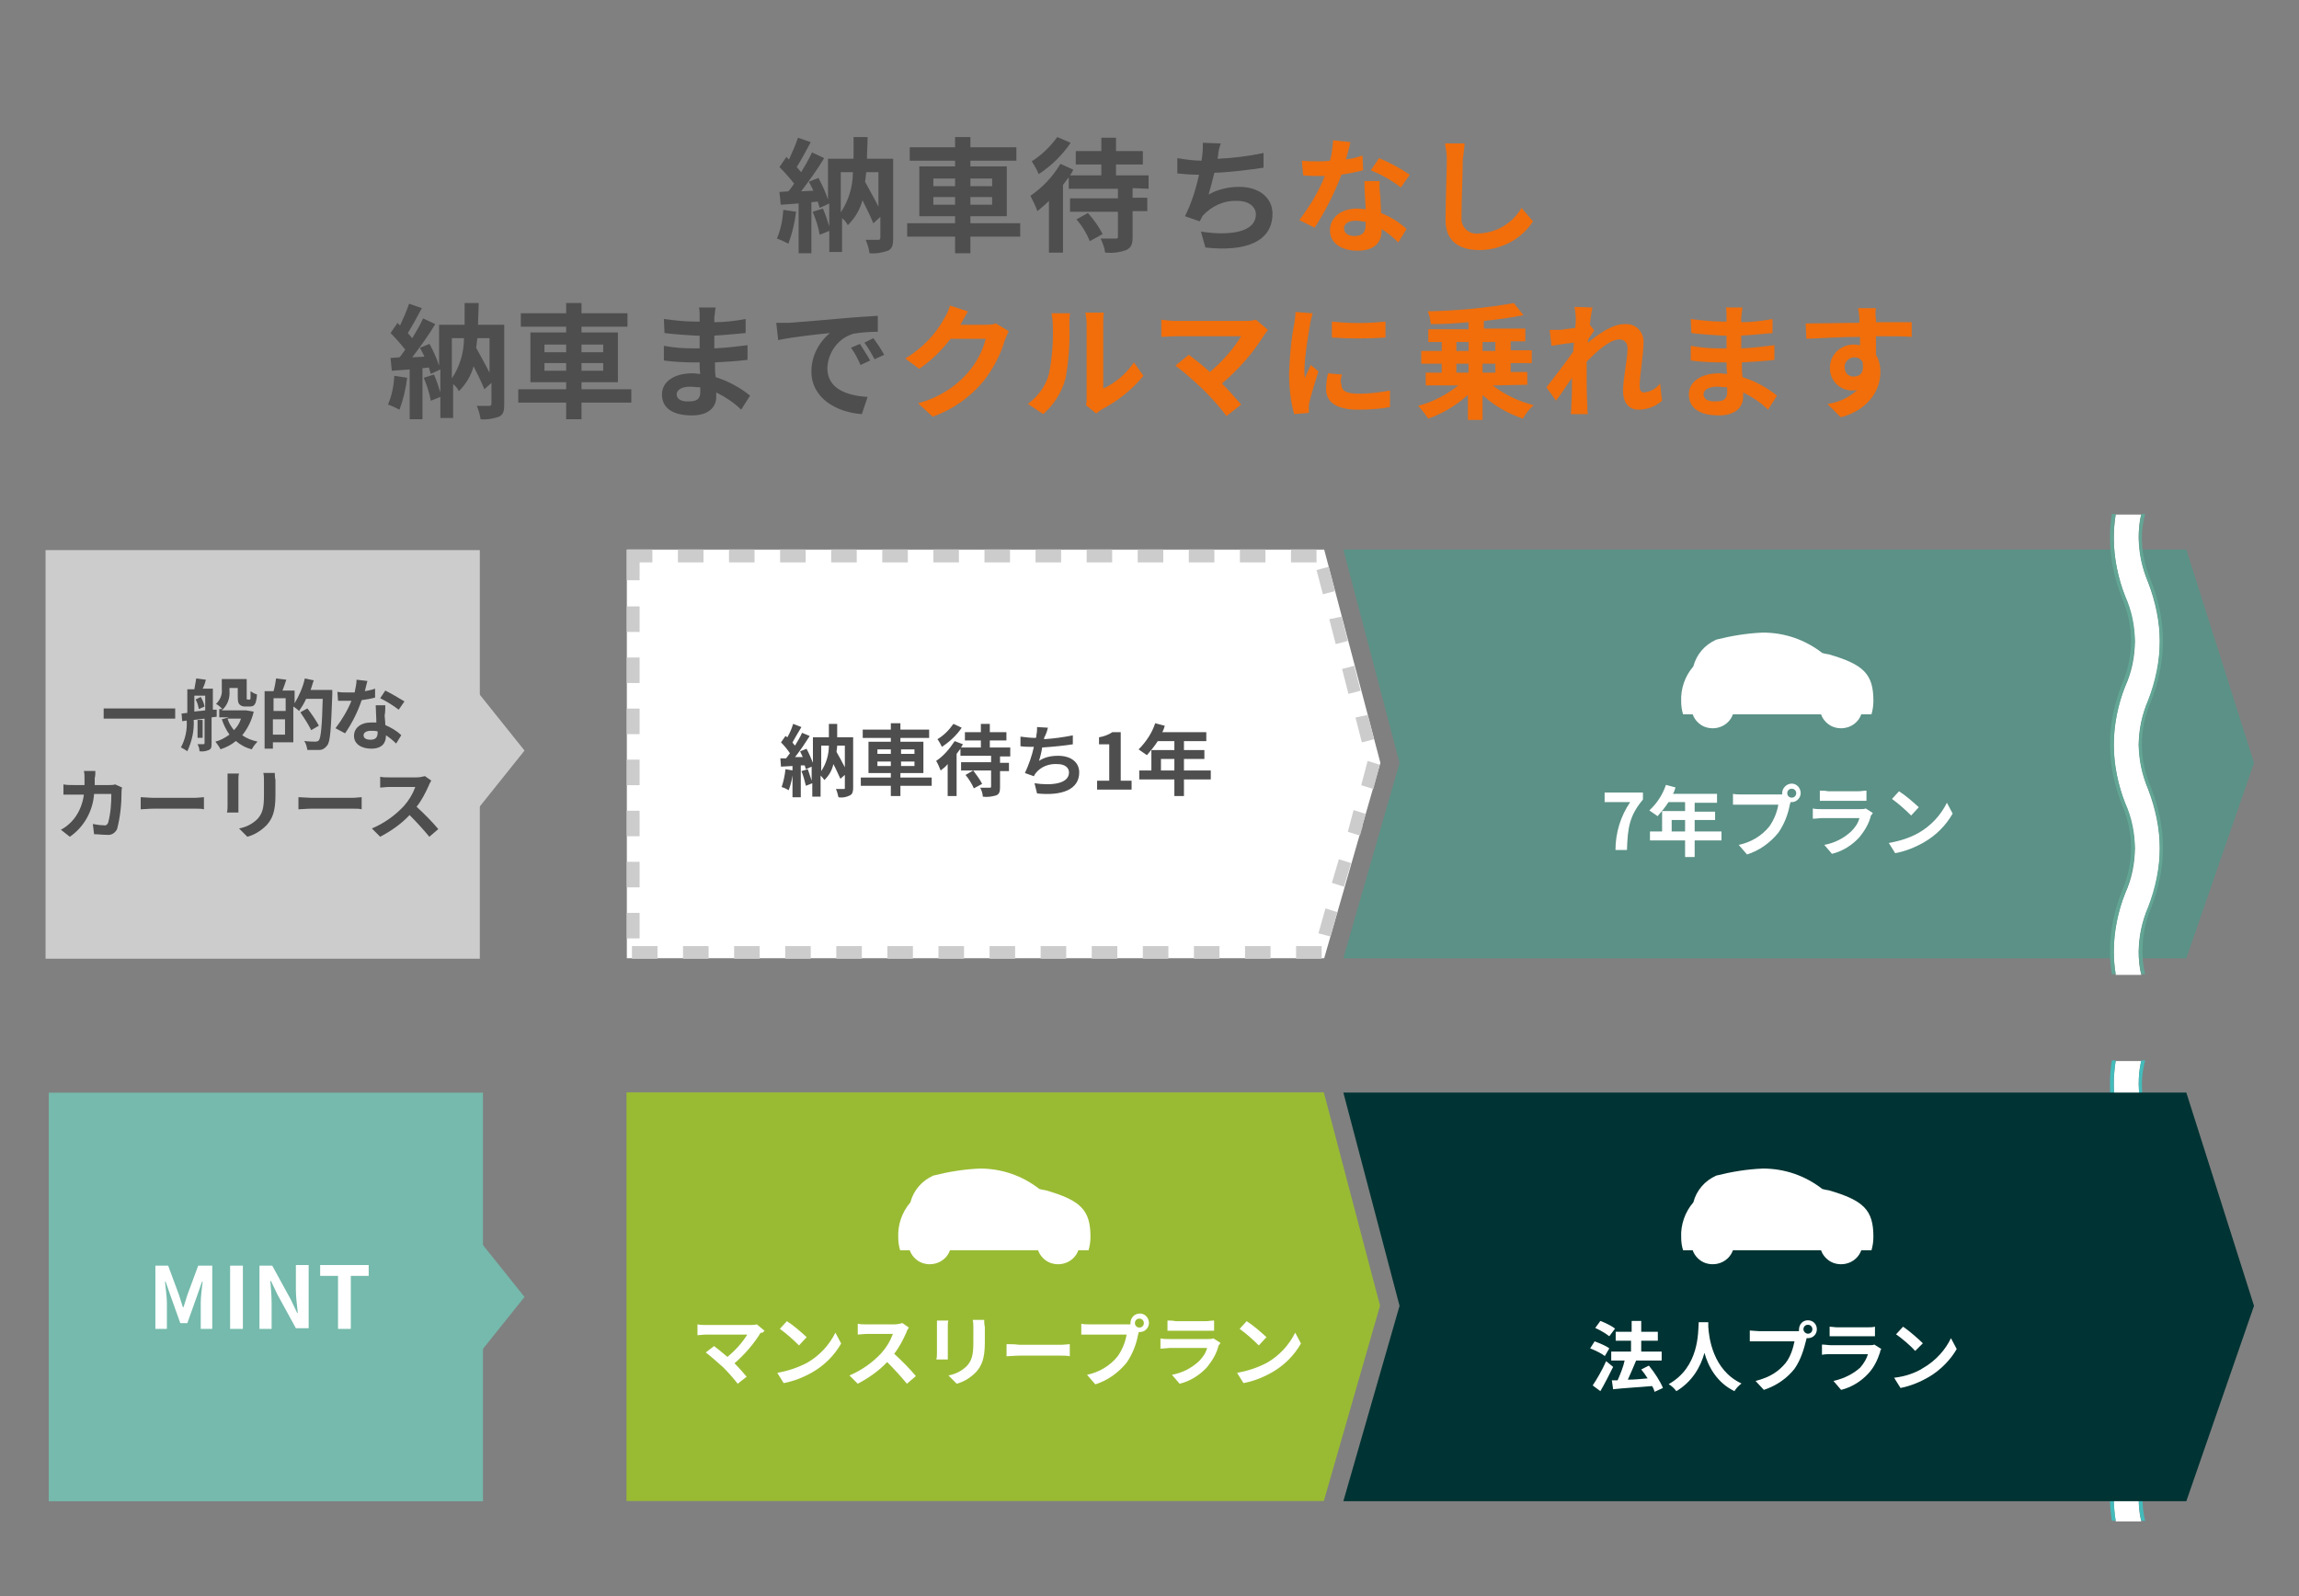
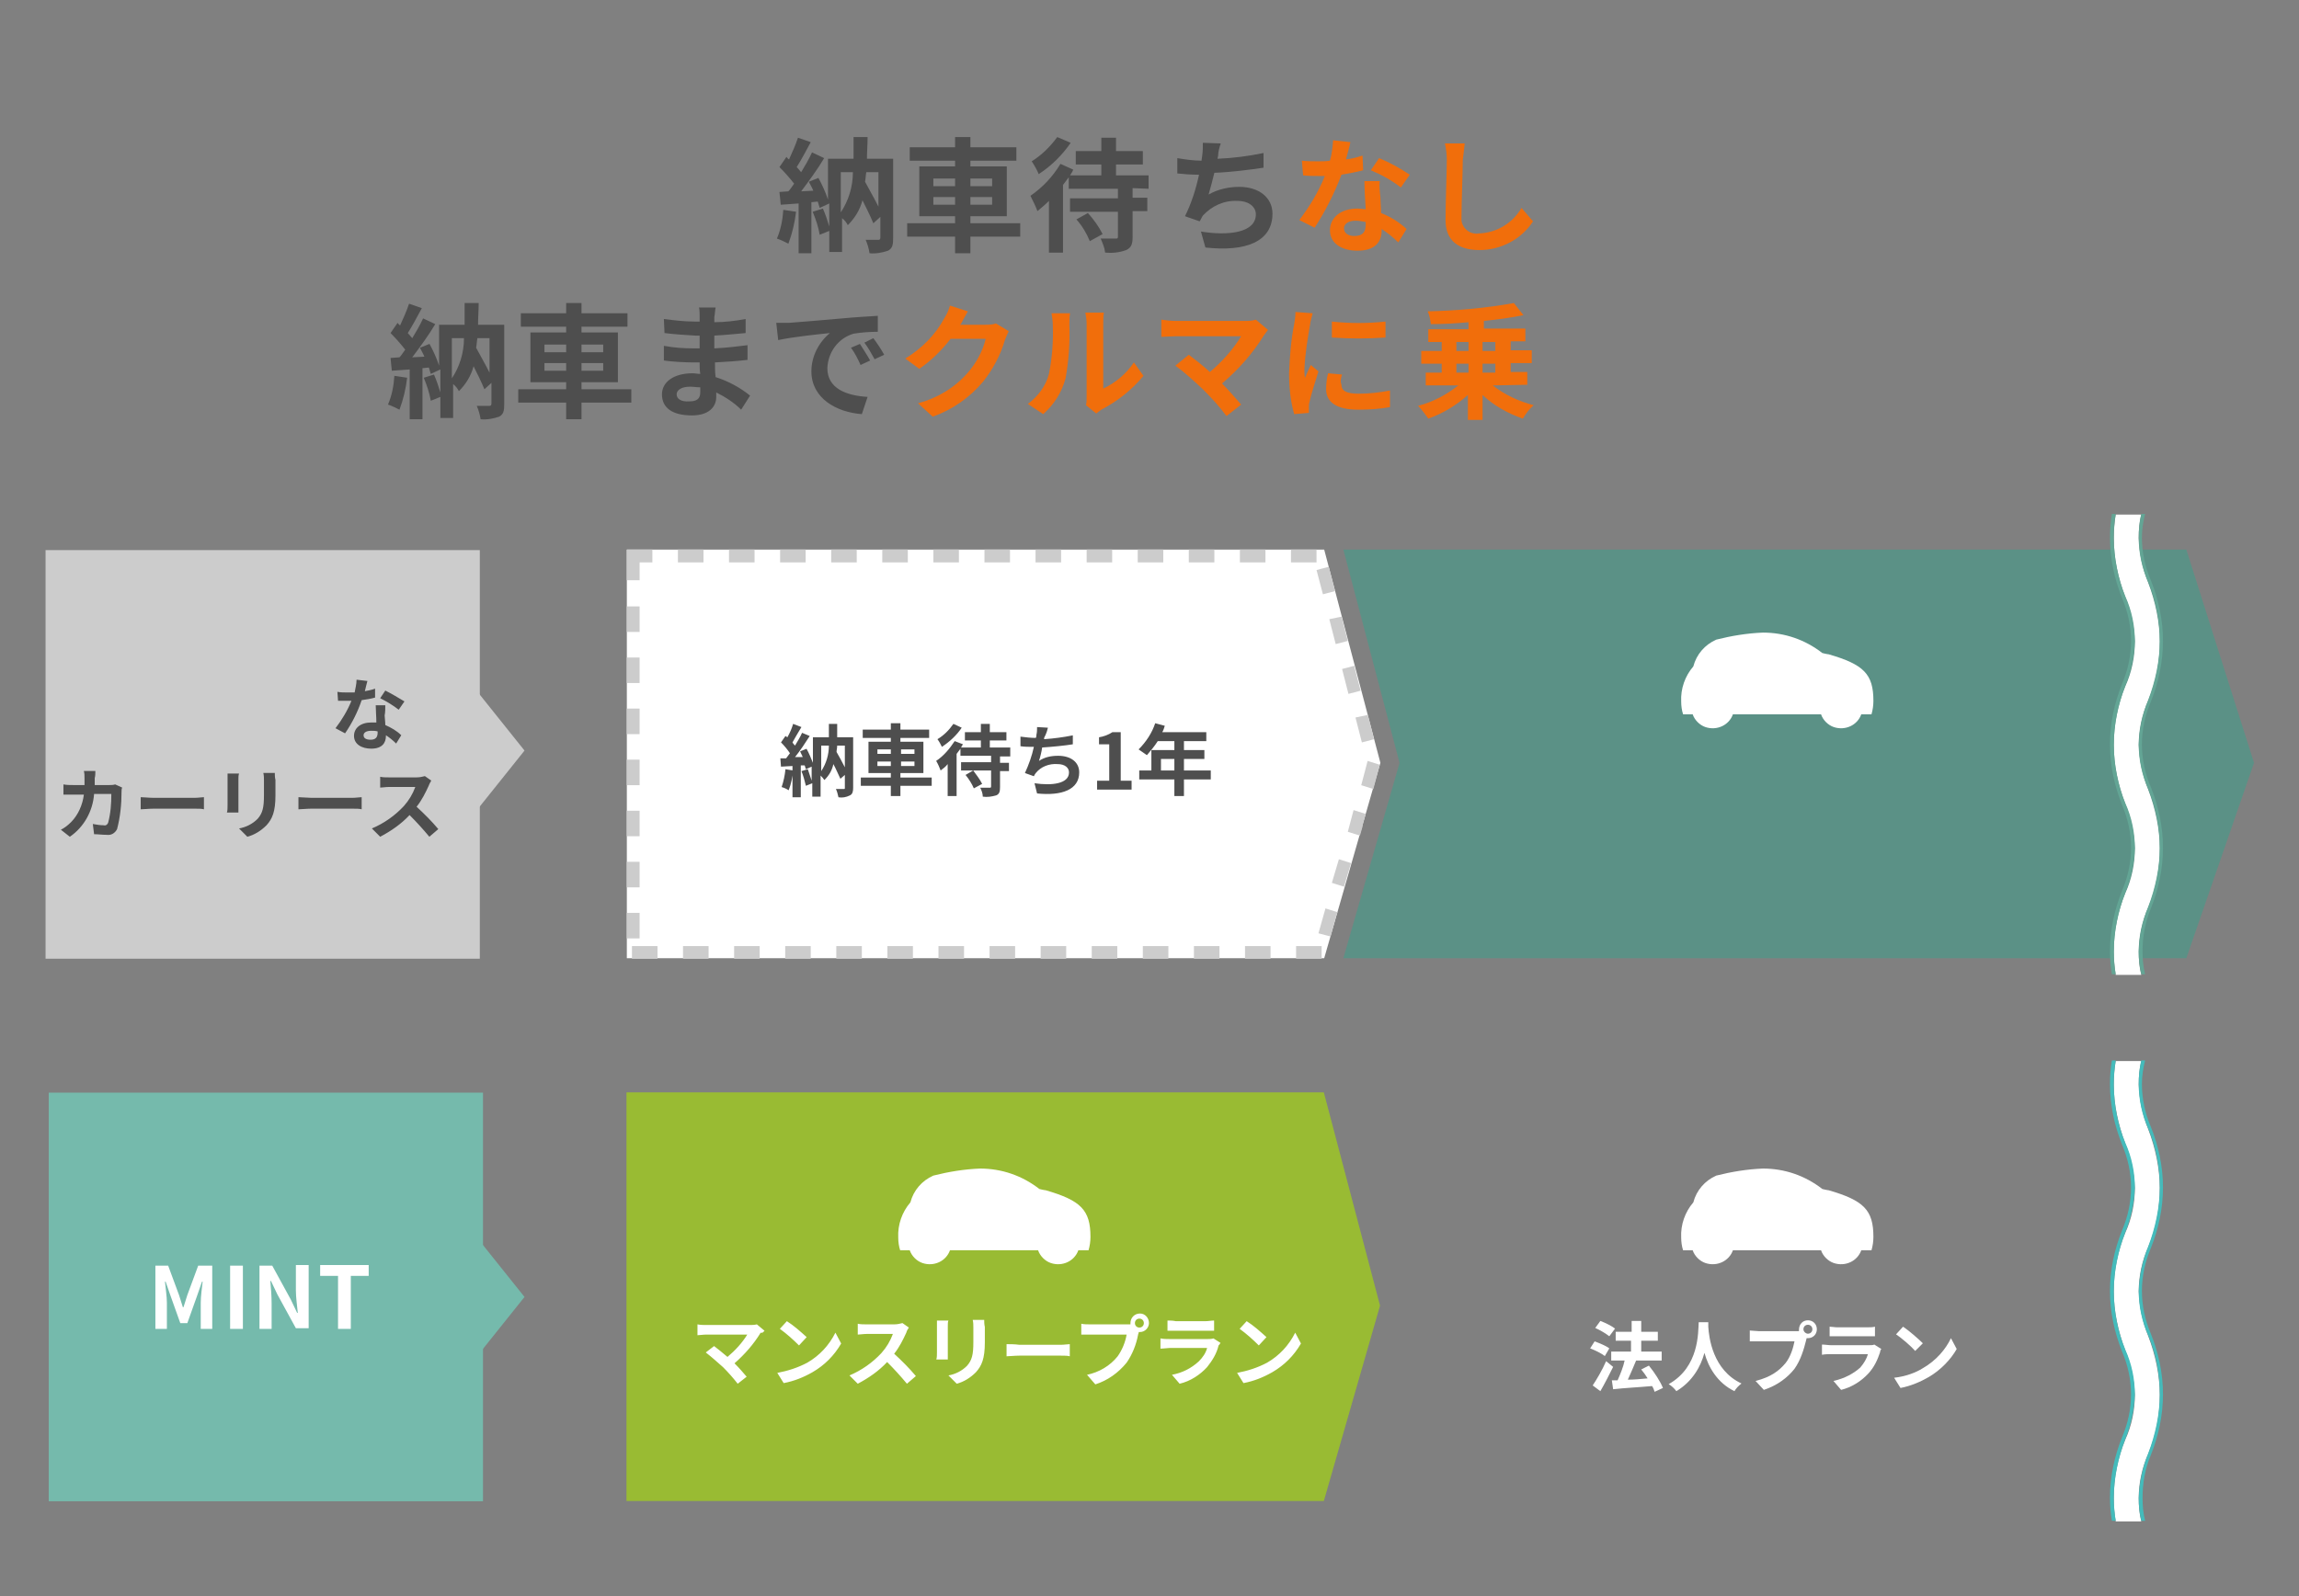
<svg xmlns="http://www.w3.org/2000/svg" version="1.1" id="レイヤー_1" x="0px" y="0px" viewBox="0 0 360 250" style="enable-background:new 0 0 360 250;" xml:space="preserve">
  <rect x="0" y="0" width="360" height="250" fill="#808080" stroke="none" />
  <style type="text/css">
	.st0{fill:#4E4E4E;}
	.st1{fill:#F16E0B;}
	.st2{fill:#99BB33;}
	.st3{fill:#5B9186;}
	.st4{fill:#FFFFFF;}
	.st5{fill:#CCCCCC;}
	.st6{fill:none;}
	.st7{fill:#75BAAC;}
	.st8{fill:#63A595;}
	.st9{fill:#44BBBB;}
	.st10{fill:#003333;}
</style>
  <g>
    <g id="グループ_9004" transform="translate(-549.244 -1041.533)">
      <path id="パス_10374" class="st0" d="M671.9,1074.4c-0.1,1.6-0.4,3.1-1,4.5c0.6,0.2,1.2,0.5,1.8,0.8c0.6-1.6,1-3.3,1.2-5    L671.9,1074.4z M686.8,1068.5v5.4c-0.6-1.2-1.4-2.6-2.1-3.9c0.1-0.5,0.1-1,0.2-1.5H686.8z M680.9,1068.5h1.9    c0,2.3-0.7,4.5-1.9,6.3V1068.5z M688.9,1066.4H685c0-1.1,0.1-2.2,0.1-3.4h-2.2c0,1.2,0,2.3,0,3.4h-4v6.4c-0.4-1.2-0.9-2.3-1.5-3.4    l-1.5,0.6c0.2,0.4,0.5,0.9,0.7,1.4l-1.9,0.1c1.2-1.6,2.6-3.5,3.6-5.2l-1.9-0.9c-0.5,1.1-1.1,2.1-1.7,3.1c-0.2-0.2-0.4-0.5-0.7-0.8    c0.7-1.1,1.5-2.6,2.2-3.9l-2-0.7c-0.4,1.2-0.9,2.3-1.4,3.4c-0.2-0.1-0.3-0.3-0.4-0.4l-1.1,1.6c0.8,0.8,1.6,1.7,2.3,2.6    c-0.3,0.4-0.6,0.9-0.9,1.2l-1.4,0.1l0.2,2l2.8-0.2v7.8h2v-8l1-0.1c0.1,0.3,0.2,0.7,0.3,1l1.5-0.7v3.6c-0.3-1-0.6-1.9-1-2.8    l-1.6,0.5c0.5,1.2,0.9,2.4,1.1,3.6l1.5-0.6v3.3h2v-5.3c0.4,0.3,0.7,0.7,0.9,1.1c1.1-1.1,1.9-2.4,2.3-3.9c0.6,1.2,1.2,2.4,1.7,3.6    l1.1-1v3.2c0,0.3-0.1,0.4-0.3,0.4c-0.3,0-1.2,0-2,0c0.3,0.7,0.5,1.4,0.6,2.1c1,0.1,2-0.1,2.9-0.4c0.7-0.4,0.8-0.9,0.8-2v-12.4    L688.9,1066.4L688.9,1066.4z M695.4,1073.6v-1.2h3.4v1.2H695.4z M695.4,1069.5h3.4v1.2h-3.4V1069.5z M704.6,1069.5v1.2h-3.4v-1.2    H704.6z M704.6,1073.6h-3.4v-1.2h3.4V1073.6z M709,1076.5h-7.8v-1.1h5.7v-7.8h-5.7v-0.9h7.2v-2.1h-7.2v-1.6h-2.4v1.6h-7.1v2.1h7.1    v0.9h-5.6v7.8h5.6v1.1h-7.5v2.1h7.5v2.6h2.4v-2.6h7.8V1076.5z M714.8,1063c-1.1,1.5-2.4,2.8-4,3.8c0.4,0.6,0.8,1.3,1.1,2    c2-1.3,3.7-3,5-4.9L714.8,1063z M717.8,1075.9c0.9,1,1.6,2.2,2.1,3.4l2-1.1c-0.6-1.2-1.4-2.3-2.3-3.3L717.8,1075.9z M729.1,1071.1    v-2.1H724v-1.7h4.2v-2.1H724v-2.1h-2.3v2.1h-4v2.1h4v1.7h-4.9c0.2-0.3,0.4-0.6,0.5-0.9l-2-0.9c-1.2,2-2.8,3.7-4.7,5    c0.4,0.8,0.8,1.6,1.1,2.4c0.6-0.5,1.2-1,1.8-1.6v8.1h2.2v-10.6c0.3-0.4,0.6-0.8,0.9-1.2v1.8h7.7v1.5h-7.5v2.1h7.5v3.9    c0,0.3-0.1,0.3-0.4,0.3c-0.3,0-1.4,0-2.3,0c0.3,0.7,0.6,1.4,0.7,2.2c1.1,0.1,2.2,0,3.3-0.4c0.8-0.4,1-0.9,1-2.1v-4h2.3v-2.1h-2.3    v-1.5L729.1,1071.1L729.1,1071.1z" />
      <path id="パス_10377" class="st0" d="M740.4,1064l-2.8-0.1c0,0.7,0,1.3-0.1,2c0,0.2-0.1,0.5-0.1,0.8c-1.3,0-2.6-0.2-3.8-0.4v2.4    c1,0.1,2.1,0.2,3.4,0.2c-0.5,2.3-1.2,4.5-2.2,6.5l2.3,0.8c0.2-0.3,0.3-0.6,0.5-0.9c1.4-1.5,3.3-2.4,5.4-2.3c1.9,0,2.9,1,2.9,2.1    c0,2.9-4.3,3.4-8.6,2.7l0.7,2.5c6.3,0.7,10.5-0.9,10.5-5.3c0-2.5-2.1-4.2-5.2-4.2c-1.7,0-3.4,0.4-4.8,1.2c0.3-1,0.6-2.2,0.9-3.4    c2.6-0.1,5.7-0.5,7.7-0.8v-2.3c-2.4,0.5-4.8,0.8-7.2,0.9c0-0.2,0.1-0.4,0.1-0.6C740,1065.3,740.2,1064.6,740.4,1064z" />
      <path id="パス_10373" class="st1" d="M760.7,1063.8l-2.7-0.3c-0.1,1.1-0.2,2.2-0.5,3.2c-0.6,0.1-1.2,0.1-1.8,0.1    c-0.9,0-1.7,0-2.6-0.1l0.2,2.3c0.8,0.1,1.6,0.1,2.4,0.1c0.3,0,0.7,0,1,0c-1,2.5-2.4,4.8-4,6.9l2.4,1.2c1.7-2.6,3.1-5.4,4.2-8.3    c1.1-0.2,2.3-0.4,3.4-0.7l-0.1-2.3c-0.9,0.3-1.7,0.5-2.6,0.6C760.3,1065.4,760.6,1064.4,760.7,1063.8z M759.7,1077.3    c0-0.7,0.7-1.2,1.8-1.2c0.5,0,1.1,0.1,1.6,0.2v0.4c0,1.1-0.4,1.8-1.8,1.8C760.3,1078.5,759.7,1078,759.7,1077.3z M765.3,1069.9    h-2.4c0,1.2,0.1,2.9,0.2,4.4c-0.4,0-0.9-0.1-1.3-0.1c-2.7,0-4.3,1.5-4.3,3.4c0,2.1,1.9,3.2,4.3,3.2c2.8,0,3.8-1.4,3.8-3.2v-0.2    c0.9,0.6,1.8,1.3,2.6,2.1l1.3-2.1c-1.2-1.1-2.5-1.9-4-2.5c0-1-0.1-1.9-0.1-2.5C765.3,1071.5,765.2,1070.7,765.3,1069.9z     M768.6,1070.9l1.4-2c-1.5-1-3.1-1.9-4.8-2.6l-1.3,1.9C765.6,1068.9,767.2,1069.8,768.6,1070.9L768.6,1070.9z M778.6,1064h-3.1    c0.2,0.9,0.3,1.7,0.3,2.6c0,1.7-0.2,6.8-0.2,9.4c0,3.3,2.1,4.7,5.3,4.7c3.4,0,6.6-1.7,8.4-4.5l-1.8-2.1c-1.4,2.4-3.9,3.9-6.7,4    c-1.3,0.2-2.5-0.7-2.7-2c0-0.2,0-0.4,0-0.6c0-2.4,0.2-6.8,0.2-8.9C778.4,1065.9,778.5,1064.9,778.6,1064L778.6,1064z" />
      <path id="パス_10375" class="st0" d="M611,1100.4c-0.1,1.6-0.4,3.1-1,4.5c0.6,0.2,1.2,0.5,1.8,0.8c0.6-1.6,1-3.3,1.2-5    L611,1100.4z M625.9,1094.5v5.4c-0.6-1.2-1.4-2.6-2.1-3.9c0.1-0.5,0.1-1,0.2-1.5H625.9z M620,1094.5h1.9c0,2.3-0.7,4.5-1.9,6.3    V1094.5z M628,1092.4h-3.9c0-1.1,0.1-2.2,0.1-3.4H622c0,1.2,0,2.3,0,3.4h-4v6.4c-0.4-1.2-0.9-2.3-1.5-3.4l-1.5,0.6    c0.2,0.4,0.5,0.9,0.7,1.4l-1.9,0.1c1.2-1.6,2.6-3.5,3.6-5.2l-1.9-0.9c-0.5,1.1-1.1,2.1-1.7,3.1c-0.2-0.2-0.4-0.5-0.7-0.8    c0.7-1.1,1.5-2.6,2.2-3.9l-2-0.7c-0.4,1.2-0.9,2.3-1.4,3.4c-0.2-0.1-0.3-0.3-0.4-0.4l-1.1,1.6c0.8,0.8,1.6,1.7,2.3,2.6    c-0.3,0.4-0.6,0.9-0.9,1.2l-1.4,0.1l0.2,2l2.8-0.2v7.8h2v-8l1-0.1c0.1,0.3,0.2,0.7,0.3,1l1.5-0.7v3.6c-0.3-1-0.6-1.9-1-2.8    l-1.6,0.5c0.5,1.2,0.9,2.4,1.1,3.6l1.5-0.6v3.3h2v-5.3c0.4,0.3,0.7,0.7,0.9,1.1c1.1-1.1,1.9-2.4,2.3-3.9c0.6,1.2,1.2,2.4,1.7,3.6    l1.1-1v3.2c0,0.3-0.1,0.4-0.3,0.4c-0.3,0-1.2,0-2,0c0.3,0.7,0.5,1.4,0.6,2.1c1,0.1,2-0.1,2.9-0.4c0.7-0.4,0.8-0.9,0.8-2v-12.4    L628,1092.4L628,1092.4z M634.5,1099.6v-1.2h3.4v1.2H634.5z M634.5,1095.5h3.4v1.2h-3.4V1095.5z M643.7,1095.5v1.2h-3.4v-1.2    H643.7z M643.7,1099.6h-3.4v-1.2h3.4V1099.6z M648.1,1102.5h-7.8v-1.1h5.7v-7.8h-5.7v-0.9h7.2v-2.1h-7.2v-1.6h-2.4v1.6h-7.1v2.1    h7.1v0.9h-5.6v7.8h5.6v1.1h-7.5v2.1h7.5v2.6h2.4v-2.6h7.8V1102.5z" />
      <path id="パス_10376" class="st0" d="M655.2,1103.3c0-0.7,0.8-1.2,2.1-1.2c0.5,0,1.1,0.1,1.6,0.1c0,0.4,0,0.6,0,0.8    c0,1.1-0.7,1.4-1.7,1.4C655.9,1104.5,655.2,1104,655.2,1103.3z M661.3,1089.7h-2.6c0.1,0.4,0.1,0.9,0.1,1.3v0.9H658    c-1.6,0-3.2-0.2-4.8-0.4l0.1,2.2c1.6,0.2,3.2,0.3,4.8,0.4h0.7c0,0.7,0,1.4,0,2h-0.9c-1.6,0-3.1-0.1-4.7-0.4v2.3    c1.3,0.2,3.5,0.3,4.6,0.3h1c0,0.6,0,1.2,0.1,1.8c-0.4,0-0.8-0.1-1.2-0.1c-3,0-4.8,1.4-4.8,3.3c0,2.1,1.6,3.3,4.7,3.3    c2.6,0,3.8-1.3,3.8-2.9c0-0.2,0-0.4,0-0.7c1.4,0.7,2.8,1.6,3.9,2.7l1.4-2.2c-1.6-1.3-3.5-2.3-5.4-2.9c-0.1-0.8-0.1-1.6-0.1-2.3    c1.9-0.1,3.4-0.2,5.1-0.4v-2.3c-1.6,0.2-3.2,0.4-5.2,0.5v-2c1.9-0.1,3.7-0.3,4.9-0.4v-2.2c-1.6,0.3-3.3,0.5-4.9,0.5    c0-0.3,0-0.6,0-0.8C661.2,1090.7,661.2,1090.2,661.3,1089.7z M670.8,1092.1l0.3,2.7c2.3-0.5,6.2-0.9,8.1-1.1    c-1.8,1.5-2.9,3.7-2.9,6c0,4.2,3.9,6.4,7.9,6.7l0.9-2.7c-3.3-0.2-6.3-1.3-6.3-4.5c0.1-2.5,1.7-4.7,4.1-5.4    c1.2-0.2,2.5-0.3,3.8-0.3v-2.5c-1.4,0.1-3.5,0.2-5.5,0.4c-3.6,0.3-6.8,0.6-8.4,0.7C672.3,1092.1,671.6,1092.1,670.8,1092.1z     M683.9,1095.4l-1.4,0.6c0.6,0.8,1.1,1.8,1.5,2.7l1.5-0.7C685,1097.1,684.4,1096.2,683.9,1095.4z M686,1094.5l-1.4,0.7    c0.6,0.8,1.1,1.7,1.6,2.6l1.5-0.7C687.2,1096.2,686.6,1095.3,686,1094.5z" />
      <path id="パス_10371" class="st1" d="M700.8,1090.3l-2.8-0.9c-0.2,0.7-0.5,1.4-0.9,2c-1.4,2.6-3.5,4.7-6.1,6.3l2.2,1.6    c1.9-1.3,3.5-2.9,4.9-4.7h5.5c-0.5,2-1.5,3.8-2.8,5.3c-2.1,2.4-4.8,4-7.8,4.8l2.3,2.1c3.1-1.1,5.8-3,7.9-5.5    c1.5-1.9,2.7-4.1,3.4-6.5c0.2-0.5,0.4-1,0.6-1.4l-2-1.2c-0.6,0.2-1.1,0.2-1.7,0.2h-3.9c0,0,0-0.1,0.1-0.1    C699.9,1091.9,700.4,1091,700.8,1090.3z M719.3,1105l1.6,1.3c0.3-0.2,0.5-0.4,0.8-0.6c2.5-1.3,4.8-3.1,6.6-5.3l-1.5-2.1    c-1.2,1.8-2.9,3.2-4.8,4.1v-10.2c0-0.6,0-1.1,0.1-1.7h-2.9c0.1,0.6,0.2,1.1,0.2,1.7v11.3C719.4,1104.1,719.4,1104.6,719.3,1105z     M710.2,1104.8l2.4,1.6c1.7-1.5,2.9-3.4,3.5-5.6c0.5-2.8,0.7-5.6,0.6-8.4c0-0.6,0-1.2,0.1-1.8h-2.9c0.1,0.6,0.2,1.2,0.2,1.8    c0.1,2.6-0.1,5.2-0.6,7.7C713,1102,711.8,1103.6,710.2,1104.8z M747.8,1093.2l-1.9-1.6c-0.6,0.2-1.2,0.2-1.8,0.2h-10.8    c-0.7,0-1.5-0.1-2.2-0.2v2.7c0.4,0,1.5-0.1,2.2-0.1h10.3c-1.3,2.1-3,4-4.9,5.6c-1.2-1.1-2.5-2.1-3.3-2.7l-2.1,1.7    c1.5,1.1,2.9,2.4,4.3,3.7c1.3,1.3,2.6,2.7,3.7,4.2l2.3-1.8c-0.8-0.9-1.9-2.2-3-3.3c2.6-2.2,4.8-4.7,6.6-7.6    C747.4,1093.7,747.6,1093.5,747.8,1093.2L747.8,1093.2z M757.8,1091.9v2.5c2.8,0.2,5.6,0.2,8.4,0v-2.5    C763.4,1092.2,760.6,1092.2,757.8,1091.9L757.8,1091.9z M759.4,1100.2l-2.2-0.2c-0.2,0.8-0.3,1.7-0.3,2.5c0,2,1.6,3.2,5,3.2    c1.7,0,3.4-0.1,5-0.4v-2.6c-1.6,0.3-3.2,0.5-4.9,0.5c-2,0-2.7-0.5-2.7-1.4C759.1,1101.3,759.2,1100.7,759.4,1100.2L759.4,1100.2z     M754.8,1090.6l-2.7-0.2c0,0.6-0.1,1.4-0.2,1.9c-0.5,2.5-0.7,5.1-0.8,7.7c0,2.1,0.2,4.3,0.8,6.4l2.3-0.2c0-0.3,0-0.6,0-0.8    c0-0.3,0-0.6,0.1-0.9c0.2-1,0.9-3.2,1.4-4.8l-1.2-1c-0.3,0.6-0.6,1.3-0.9,2c-0.1-0.4-0.1-0.8-0.1-1.3c0.1-2.4,0.5-4.8,0.9-7.1    C754.4,1092,754.7,1091,754.8,1090.6L754.8,1090.6z" />
      <path id="パス_10372" class="st1" d="M777.3,1098.5h1.9v1.4h-1.9V1098.5z M777.3,1095.1h1.9v1.4h-1.9V1095.1z M783.4,1095.1v1.4    h-2v-1.4H783.4z M783.4,1099.9h-2v-1.4h2V1099.9z M788.4,1101.8v-2h-2.6v-1.4h3.3v-2h-3.3v-1.4h2.3v-2h-6.5v-1.2    c2.1-0.2,4.2-0.5,6.2-0.9l-1.5-1.9c-4.4,0.8-9,1.2-13.5,1.3c0.3,0.6,0.4,1.3,0.5,2c1.9,0,3.9-0.1,5.9-0.3v1.1h-6.3v2h2.1v1.4h-3.2    v2h3.2v1.4h-2.5v2h5.1c-1.9,1.5-4,2.6-6.3,3.2c0.6,0.6,1.1,1.3,1.6,2c2.3-0.8,4.4-2.1,6.2-3.7v3.9h2.3v-3.9c1.8,1.7,4,2.9,6.3,3.7    c0.5-0.8,1-1.5,1.7-2.1c-2.3-0.6-4.5-1.6-6.4-3.1L788.4,1101.8L788.4,1101.8z" />
-       <path id="パス_10370" class="st1" d="M796,1091.4c0,0.2,0,0.8-0.1,1.5c-0.8,0.1-1.7,0.2-2.3,0.3c-0.6,0-1.1,0-1.7,0l0.3,2.5    c1.1-0.2,2.6-0.4,3.5-0.5c0,0.5-0.1,0.9-0.1,1.4c-1.1,1.6-3.1,4.2-4.2,5.6l1.5,2.1c0.7-0.9,1.6-2.3,2.5-3.6c0,1.6,0,2.8-0.1,4.3    c0,0.3,0,1-0.1,1.4h2.7c-0.1-0.4-0.1-1.1-0.1-1.5c-0.1-1.8-0.1-3.5-0.1-5.1c0-0.5,0-1,0-1.6c1.6-1.7,3.7-3.5,5.1-3.5    c0.8,0,1.3,0.5,1.3,1.4c0,1.8-0.7,4.6-0.7,6.7c0,1.9,1,2.9,2.4,2.9s2.7-0.5,3.7-1.4l-0.3-2.7c-0.6,0.8-1.5,1.3-2.5,1.4    c-0.5,0-0.7-0.4-0.7-0.9c0-2,0.6-4.9,0.6-6.9c0.1-1.5-1-2.8-2.5-2.9c-0.2,0-0.4,0-0.5,0c-1.9,0-4.1,1.6-5.7,2.9c0-0.2,0-0.3,0-0.4    c0.3-0.5,0.7-1.1,1-1.5l-0.7-0.9c0.1-1.2,0.3-2.2,0.4-2.7l-2.8-0.1C795.9,1090.3,796,1090.9,796,1091.4z M816,1103.3    c0-0.7,0.8-1.2,2.1-1.2c0.5,0,1.1,0.1,1.6,0.1c0,0.4,0,0.6,0,0.8c0,1.1-0.7,1.4-1.7,1.4C816.7,1104.5,816,1104,816,1103.3z     M822.1,1089.7h-2.6c0.1,0.4,0.1,0.9,0.1,1.3v0.9h-0.8c-1.6,0-3.2-0.2-4.8-0.4l0.1,2.2c1.6,0.2,3.2,0.3,4.8,0.4h0.7    c0,0.7,0,1.4,0,2h-0.9c-1.6,0-3.1-0.1-4.7-0.4v2.3c1.3,0.2,3.5,0.3,4.6,0.3h1c0,0.6,0,1.2,0.1,1.8c-0.4,0-0.8-0.1-1.2-0.1    c-3,0-4.8,1.4-4.8,3.3c0,2.1,1.6,3.3,4.7,3.3c2.6,0,3.8-1.3,3.8-2.9c0-0.2,0-0.4,0-0.7c1.4,0.7,2.8,1.6,3.9,2.7l1.4-2.2    c-1.6-1.3-3.5-2.3-5.4-2.9c-0.1-0.8-0.1-1.6-0.1-2.3c1.9-0.1,3.4-0.2,5.1-0.4v-2.3c-1.6,0.2-3.2,0.4-5.2,0.5v-2    c1.9-0.1,3.7-0.3,4.9-0.4v-2.2c-1.6,0.3-3.3,0.5-4.9,0.5c0-0.3,0-0.6,0-0.8C822,1090.7,822,1090.2,822.1,1089.7z M843,1089.8h-2.8    c0.1,0.6,0.2,1.1,0.2,1.7c0,0.2,0,0.4,0,0.6c-2.6,0-6.2,0.1-8.4,0.1l0.1,2.4c2.4-0.1,5.4-0.3,8.4-0.3c0,0.4,0,0.9,0,1.3    c-0.3,0-0.5-0.1-0.8-0.1c-2-0.1-3.8,1.4-3.9,3.4c0,0.1,0,0.1,0,0.2c-0.1,1.9,1.4,3.5,3.3,3.6c0,0,0,0,0.1,0c0.3,0,0.6,0,0.9-0.1    c-1.3,1.2-3,2-4.7,2.2l2.1,2.1c4.7-1.3,6.2-4.6,6.2-7.1c0-0.9-0.2-1.9-0.7-2.7c0-0.9,0-1.9,0-2.9c2.6,0,4.5,0,5.6,0.1v-2.3    c-1,0-3.7,0-5.6,0c0-0.2,0-0.4,0-0.6C842.9,1091.2,842.9,1090.1,843,1089.8L843,1089.8z M838.1,1099.1c-0.1-0.8,0.6-1.5,1.4-1.6    h0.1c0.5,0,1,0.2,1.3,0.7c0.3,1.7-0.4,2.3-1.3,2.3C838.8,1100.6,838.1,1100,838.1,1099.1L838.1,1099.1z" />
    </g>
  </g>
  <path id="パス_10349" class="st2" d="M98.1,171.1h109.2l8.8,33.4l-8.8,30.6H98.1V171.1z" />
  <g id="グループ_9007" transform="translate(-1910.844 658.285)">
    <path id="パス_10350" class="st3" d="M2253.2-508.2h-132l8.8-30.6l-8.8-33.4h132l10.6,33.4L2253.2-508.2z" />
    <path id="パス_10351" class="st4" d="M2009-572.2h109.2l8.8,33.4l-8.8,30.6H2009V-572.2z" />
    <path id="パス_10352" class="st5" d="M2009-572.2h4v2h-2v2.8h-2V-572.2z M2017-572.2h4v2h-4V-572.2z M2025-572.2h4v2h-4V-572.2z    M2033-572.2h4v2h-4V-572.2z M2041-572.2h4v2h-4V-572.2z M2049-572.2h4v2h-4V-572.2z M2057-572.2h4v2h-4V-572.2z M2065-572.2h4v2   h-4V-572.2z M2073-572.2h4v2h-4V-572.2z M2081-572.2h4v2h-4V-572.2z M2089-572.2h4v2h-4V-572.2z M2097-572.2h4v2h-4V-572.2z    M2105-572.2h4v2h-4V-572.2z M2113-572.2h4v2h-4V-572.2z M2118.9-569.5l0.1,0.3l0,0l0,0l0,0l0,0l0,0l0,0l0.9,3.5l-1.9,0.5l-1-3.8   L2118.9-569.5z M2120.9-561.7l0.2,0.6l0,0v0.1l0,0l0,0l0,0l0,0l0,0l0,0l0.8,3.1l-1.9,0.5l-1-3.9L2120.9-561.7z M2122.9-554l1,3.9   l-1.9,0.5l-1-3.9L2122.9-554z M2125-546.3l0.2,0.6l0,0l0,0l0,0l0,0l0,0l0,0l0,0l0,0l0,0l0.8,3.2l-1.9,0.5l-1-3.9L2125-546.3z    M2125-539.1l1.9,0.6l-0.5,1.9l0,0l0,0l0,0l0,0l0,0l0,0l-0.5,1.9l-1.9-0.6L2125-539.1z M2122.8-531.4l1.9,0.6l-0.5,1.8l0,0l0,0l0,0   l0,0l0,0l0,0l0,0l0,0l0,0l0,0l0,0l0,0l0,0l0,0l0,0l0,0l0,0l0,0l0,0v0.1l0,0l0,0l0,0l0,0l0,0l0,0l0,0l0,0l0,0l0,0l0,0l0,0l0,0l0,0   l0,0l0,0l0,0l0,0v0.1l0,0l0,0l0,0l0,0l0,0l0,0l0,0l-0.4,1.4l-1.9-0.6L2122.8-531.4z M2120.5-523.7l1.9,0.6l-0.8,2.7l0,0l0,0l-0.3,1   l-1.9-0.6L2120.5-523.7z M2118.4-516l1.9,0.6l-0.2,0.5l0,0l0,0l0,0l0,0l0,0l-0.9,3.3l-1.9-0.5L2118.4-516z M2113.8-510.1h4v2h-4   V-510.1z M2105.8-510.1h4v2h-4V-510.1z M2097.8-510.1h4v2h-4V-510.1z M2089.8-510.1h4v2h-4V-510.1z M2081.8-510.1h4v2h-4V-510.1z    M2073.8-510.1h4v2h-4V-510.1z M2065.8-510.1h4v2h-4V-510.1z M2057.8-510.1h4v2h-4V-510.1z M2049.8-510.1h4v2h-4V-510.1z    M2041.8-510.1h4v2h-4V-510.1z M2033.8-510.1h4v2h-4V-510.1z M2025.8-510.1h4v2h-4V-510.1z M2017.8-510.1h4v2h-4V-510.1z    M2009.8-510.1h4v2h-4V-510.1z M2009-515.3h2v4h-2V-515.3z M2009-523.3h2v4h-2V-523.3z M2009-531.3h2v4h-2V-531.3z M2009-539.3h2v4   h-2V-539.3z M2009-547.3h2v4h-2V-547.3z M2009-555.3h2v4h-2V-555.3z M2009-563.3h2v4h-2V-563.3z" />
    <path id="パス_10353" class="st4" d="M2174.1-548.4c-0.1-2,0.6-4,1.9-5.5c0.5-1.9,1.8-3.4,3.6-4.2c2.4-0.6,4.8-1,7.3-1.1   c3.4,0,6.6,1.1,9.3,3.2c0,0,0.8,0.2,1,0.2c5.5,1.6,7,3.1,7,7.3c0,0.7-0.1,1.4-0.3,2.1h-1.6c-0.6,1.7-2.5,2.6-4.3,2   c-0.9-0.3-1.7-1.1-2-2h-13.8c-0.6,1.7-2.5,2.6-4.3,2c-0.9-0.3-1.7-1.1-2-2h-1.5C2174.2-547,2174.1-547.7,2174.1-548.4L2174.1-548.4   z" />
    <g id="グループ_9005" transform="translate(-3.361 -0.604)">
      <rect id="長方形_3382" x="2032.3" y="-550" class="st6" width="75" height="21" />
      <path id="パス_10380" class="st0" d="M2037.2-537.2c-0.1,1-0.3,1.9-0.6,2.8c0.4,0.1,0.8,0.3,1.1,0.5c0.4-1,0.6-2.1,0.7-3.1    L2037.2-537.2z M2046.5-540.9v3.4c-0.4-0.8-0.9-1.7-1.3-2.4c0-0.3,0.1-0.6,0.1-1H2046.5z M2042.8-540.9h1.2c0,1.4-0.4,2.8-1.2,4    V-540.9z M2047.8-542.2h-2.5c0-0.7,0-1.4,0-2.1h-1.3c0,0.7,0,1.4,0,2.1h-2.5v4c-0.3-0.7-0.6-1.5-1-2.2l-1,0.4    c0.1,0.3,0.3,0.6,0.4,0.9h-1.2c0.8-1,1.6-2.2,2.3-3.3l-1.2-0.5c-0.3,0.7-0.7,1.3-1.1,2c-0.1-0.1-0.3-0.3-0.4-0.5    c0.4-0.7,0.9-1.6,1.4-2.4l-1.3-0.5c-0.2,0.7-0.5,1.4-0.9,2.1l-0.3-0.2l-0.7,1c0.5,0.5,1,1.1,1.4,1.7c-0.2,0.3-0.4,0.5-0.6,0.8    h-0.9l0.1,1.3l1.8-0.1v4.9h1.3v-5h0.6c0.1,0.2,0.1,0.4,0.2,0.6l0.9-0.4v2.2c-0.2-0.6-0.4-1.2-0.6-1.8l-1,0.3    c0.3,0.7,0.5,1.5,0.7,2.3l1-0.4v2.1h1.3v-3.3c0.2,0.2,0.4,0.4,0.6,0.7c0.7-0.7,1.2-1.5,1.4-2.5c0.4,0.7,0.7,1.5,1.1,2.3l0.7-0.6v2    c0,0.2,0,0.2-0.2,0.2s-0.7,0-1.2,0c0.2,0.4,0.3,0.9,0.4,1.3c0.6,0.1,1.2,0,1.8-0.3c0.4-0.2,0.5-0.6,0.5-1.2L2047.8-542.2    L2047.8-542.2z M2051.6-537.7v-0.7h2.1v0.7H2051.6z M2051.6-540.3h2.1v0.7h-2.1V-540.3z M2057.4-540.3v0.7h-2.1v-0.7H2057.4z     M2057.4-537.7h-2.1v-0.7h2.1V-537.7z M2060.1-535.9h-4.9v-0.7h3.6v-4.9h-3.6v-0.6h4.5v-1.3h-4.5v-1h-1.5v1h-4.4v1.3h4.4v0.6h-3.5    v4.9h3.5v0.7h-4.7v1.3h4.7v1.6h1.5v-1.6h4.9V-535.9z M2063.5-544.3c-0.7,1-1.5,1.8-2.5,2.4c0.3,0.4,0.5,0.8,0.7,1.2    c1.2-0.8,2.3-1.8,3.1-3L2063.5-544.3z M2065.4-536.3c0.5,0.6,1,1.4,1.3,2.1l1.3-0.7c-0.4-0.8-0.9-1.4-1.4-2.1L2065.4-536.3z     M2072.4-539.3v-1.3h-3.2v-1.1h2.6v-1.3h-2.6v-1.3h-1.4v1.3h-2.5v1.3h2.5v1.1h-3.1c0.1-0.2,0.2-0.4,0.3-0.5l-1.3-0.5    c-0.8,1.2-1.7,2.3-2.9,3.1c0.3,0.5,0.5,1,0.7,1.5c0.4-0.3,0.8-0.6,1.1-1v5h1.4v-6.6c0.2-0.3,0.4-0.5,0.6-0.8v1.1h4.8v1h-4.7v1.3    h4.7v2.5c0,0.2-0.1,0.2-0.2,0.2s-0.9,0-1.5,0c0.2,0.4,0.4,0.9,0.4,1.4c0.7,0.1,1.4,0,2.1-0.2c0.5-0.2,0.6-0.6,0.6-1.3v-2.5h1.4    v-1.3h-1.4v-1h1.6L2072.4-539.3L2072.4-539.3z M2078.3-543.7l-1.7-0.1c0,0.4,0,0.8-0.1,1.2c0,0.1,0,0.3-0.1,0.5    c-0.8,0-1.6-0.1-2.4-0.2v1.5c0.6,0.1,1.3,0.1,2.1,0.1c-0.3,1.4-0.8,2.8-1.4,4.1l1.4,0.5c0.1-0.2,0.2-0.4,0.3-0.5    c0.8-1,2.1-1.5,3.4-1.4c1.2,0,1.8,0.6,1.8,1.3c0,1.8-2.7,2.1-5.4,1.7l0.4,1.6c3.9,0.4,6.6-0.6,6.6-3.3c0-1.6-1.3-2.6-3.3-2.6    c-1.1,0-2.1,0.2-3,0.8c0.2-0.6,0.4-1.4,0.5-2.1c1.6-0.1,3.6-0.3,4.8-0.5v-1.4c-1.5,0.3-3,0.5-4.5,0.6c0-0.1,0-0.3,0.1-0.4    C2078.1-542.9,2078.2-543.3,2078.3-543.7z M2086-534h5.4v-1.4h-1.7v-7.6h-1.3c-0.6,0.4-1.4,0.7-2.1,0.8v1.1h1.6v5.7h-1.9V-534z     M2096-537v-1.8h2.1v1.8H2096z M2103.8-537h-4.2v-1.8h3.2v-1.4h-3.2v-1.4h3.5v-1.4h-6.9c0.2-0.3,0.3-0.7,0.4-1l-1.5-0.4    c-0.5,1.5-1.4,2.9-2.6,4.1c0.4,0.3,0.9,0.6,1.3,0.9c0.6-0.7,1.2-1.4,1.7-2.2h2.6v1.4h-3.6v3.2h-1.9v1.4h5.5v2.6h1.5v-2.6h4.2V-537    z" />
    </g>
    <g id="グループ_9006" transform="translate(102.412 1.452)">
      <rect id="長方形_3383" x="2055.2" y="-542.6" class="st6" width="63" height="21" />
-       <path id="パス_10379" class="st4" d="M2061.4-526.6h1.8c0.1-3.5,0.4-5.4,2.5-7.9v-1.1h-6v1.5h4    C2062.2-531.9,2061.4-529.3,2061.4-526.6z M2070.2-529.5v-1.8h2.1v1.8H2070.2z M2078-529.5h-4.2v-1.8h3.2v-1.3h-3.2v-1.4h3.5v-1.4    h-6.9c0.2-0.3,0.3-0.7,0.4-1l-1.5-0.4c-0.5,1.5-1.4,2.9-2.6,4c0.4,0.3,0.9,0.6,1.3,0.9c0.6-0.7,1.2-1.4,1.7-2.2h2.6v1.4h-3.6v3.2    h-1.9v1.4h5.5v2.6h1.5v-2.6h4.2V-529.5z M2088.3-535.5c0-0.4,0.3-0.7,0.7-0.7s0.7,0.3,0.7,0.7s-0.3,0.7-0.7,0.7    S2088.3-535.1,2088.3-535.5z M2087.5-535.5c0,0.1,0,0.2,0,0.2c-0.2,0-0.5,0-0.7,0h-5.6c-0.5,0-1,0-1.4-0.1v1.7c0.3,0,0.9,0,1.4,0    h5.7c-0.2,1.2-0.7,2.4-1.4,3.4c-1.2,1.5-2.9,2.5-4.8,2.9l1.3,1.5c1.9-0.6,3.6-1.8,4.9-3.4c0.9-1.3,1.5-2.8,1.8-4.4    c0-0.1,0.1-0.2,0.1-0.4c0.1,0,0.1,0,0.2,0c0.8,0,1.4-0.7,1.4-1.4c0-0.8-0.6-1.5-1.4-1.5C2088.2-537,2087.5-536.3,2087.5-535.5    L2087.5-535.5z M2093.4-535.9v1.6c0.4,0,0.9,0,1.3,0h4.7c0.4,0,1,0,1.3,0v-1.6c-0.4,0-0.9,0.1-1.3,0.1h-4.7    C2094.2-535.9,2093.8-535.9,2093.4-535.9z M2101.7-532.4l-1.1-0.7c-0.3,0.1-0.6,0.1-0.9,0.1h-6c-0.4,0-0.9,0-1.4-0.1v1.6    c0.5,0,1.1-0.1,1.4-0.1h5.9c-0.2,0.8-0.7,1.5-1.3,2.1c-1.2,1.1-2.6,1.8-4.2,2.1l1.2,1.4c1.7-0.4,3.2-1.4,4.3-2.6    c0.8-1,1.5-2.1,1.8-3.4C2101.5-532.1,2101.6-532.2,2101.7-532.4z M2105.8-535.8l-1.1,1.2c1.1,0.8,2.1,1.7,3,2.6l1.2-1.3    C2107.9-534.2,2106.9-535.1,2105.8-535.8z M2104.2-527.7l1,1.6c1.6-0.3,3.1-0.9,4.5-1.7c1.9-1.1,3.4-2.6,4.5-4.5l-0.9-1.7    c-1,2-2.5,3.6-4.4,4.7C2107.5-528.5,2105.9-528,2104.2-527.7z" />
    </g>
  </g>
  <g id="グループ_9009" transform="translate(-172.667 155.063)">
    <path id="パス_10354" class="st5" d="M179.8-68.9h68v64h-68V-68.9z" />
    <g id="グループ_9008">
-       <path id="パス_10384" class="st0" d="M188.9-44.1v1.6h11.2v-1.6H188.9z M203.3-45.5c0.3,0.5,0.4,1,0.5,1.5l0.9-0.4    c-0.1-0.5-0.3-1-0.6-1.5L203.3-45.5z M203.1-46.1h1.7v2.3c-0.6,0.1-1.2,0.1-1.7,0.2V-46.1z M206.6-42.8v-1.1H206v-3.3h-1.6    c0.2-0.4,0.4-0.9,0.5-1.4l-1.5-0.2c-0.1,0.6-0.2,1.1-0.3,1.7H202v3.7l-0.9,0.1l0.1,1.2l0.7-0.1c0.1,1.4-0.2,2.9-0.9,4.2    c0.4,0.2,0.7,0.4,1,0.6c0.7-1.5,1.1-3.2,1-4.9l1.7-0.2v3.8c0,0.1,0,0.2-0.2,0.2c-0.1,0-0.5,0-0.9,0c0.2,0.4,0.3,0.7,0.3,1.1    c0.5,0.1,1,0,1.5-0.2c0.4-0.2,0.4-0.5,0.4-1.1v-4L206.6-42.8z M204.4-42.3h-0.8v2.8h0.8V-42.3z M210.4-42.5    c-0.2,0.7-0.6,1.3-1.1,1.8c-0.4-0.5-0.8-1.1-1-1.8C208.3-42.5,210.4-42.5,210.4-42.5z M211.2-43.8H211h-3.6    c0.9-0.8,1.3-1.9,1.2-3.1v-0.4h1.3v1.4c0,0.8,0.1,1,0.3,1.2s0.5,0.3,0.8,0.3h0.6c0.2,0,0.5,0,0.7-0.1s0.3-0.3,0.4-0.5    c0.1-0.4,0.2-0.8,0.2-1.3c-0.4-0.1-0.7-0.3-1-0.5c0,0.5,0,0.8,0,1s0,0.2-0.1,0.3c0,0-0.1,0.1-0.2,0h-0.2c0,0-0.1,0-0.1-0.1    s0-0.2,0-0.4v-2.7h-3.9v1.6c0.1,0.9-0.3,1.7-0.9,2.3c0.4,0.2,0.7,0.5,1,0.8H207v1.3h1.5l-1.1,0.3c0.3,0.9,0.7,1.7,1.2,2.4    c-0.7,0.5-1.4,0.9-2.2,1.1c0.3,0.4,0.6,0.8,0.8,1.2c0.9-0.3,1.7-0.7,2.4-1.3c0.7,0.6,1.6,1.1,2.5,1.3c0.2-0.4,0.5-0.8,0.9-1.2    c-0.9-0.2-1.7-0.5-2.4-1c0.9-1.1,1.5-2.4,1.8-3.7L211.2-43.8z M215.4-40v-2.4h1.9v2.4H215.4z M217.4-43.7h-1.9v-2h1.9V-43.7z     M221.3-47c0.2-0.5,0.3-1,0.5-1.5l-1.4-0.3c-0.3,1.4-0.9,2.7-1.6,3.9v-2h-1.9c0.2-0.5,0.4-1.1,0.6-1.7l-1.6-0.2    c-0.1,0.7-0.2,1.3-0.4,2h-1.4v9h1.3v-1h3.2v-5.6c0.3,0.2,0.6,0.4,0.9,0.7c0.4-0.6,0.8-1.2,1.1-1.9h2.6c-0.1,4.3-0.3,6.1-0.6,6.5    c-0.1,0.1-0.3,0.2-0.5,0.2c-0.3,0-1,0-1.8-0.1c0.3,0.4,0.4,0.9,0.5,1.4c0.6,0,1.3,0,1.9,0c0.5,0,0.9-0.3,1.2-0.7    c0.5-0.6,0.6-2.6,0.8-8c0-0.2,0-0.7,0-0.7S221.3-47,221.3-47z M222.6-41.4c-0.5-0.9-1.1-1.8-1.8-2.7l-1.1,0.6    c0.6,0.9,1.2,1.8,1.7,2.8L222.6-41.4z" />
      <path id="パス_10385" class="st0" d="M230.2-48.4l-1.7-0.2c0,0.7-0.2,1.4-0.3,2c-0.4,0-0.7,0-1.1,0c-0.5,0-1.1,0-1.6-0.1    l0.1,1.4c0.5,0,1,0,1.5,0c0.2,0,0.4,0,0.6,0c-0.6,1.5-1.5,3-2.5,4.3l1.5,0.8c1.1-1.6,2-3.4,2.6-5.2c0.7-0.1,1.4-0.2,2.1-0.4v-1.4    c-0.5,0.2-1.1,0.3-1.6,0.4C229.9-47.3,230.1-48,230.2-48.4z M229.6-39.9c0-0.4,0.4-0.7,1.2-0.7c0.3,0,0.7,0,1,0.1v0.2    c0,0.7-0.3,1.1-1.1,1.1S229.6-39.5,229.6-39.9z M233-44.6h-1.5c0,0.7,0.1,1.8,0.1,2.7c-0.3,0-0.5,0-0.8,0c-1.7,0-2.7,0.9-2.7,2.1    c0,1.3,1.2,2,2.7,2c1.7,0,2.3-0.9,2.3-2v-0.1c0.6,0.4,1.1,0.8,1.6,1.3l0.8-1.3c-0.7-0.7-1.6-1.2-2.5-1.6c0-0.6-0.1-1.2-0.1-1.5    C233-43.5,233-44.1,233-44.6z M235.1-43.9l0.9-1.3c-1-0.6-2-1.2-3-1.7l-0.8,1.2C233.2-45.2,234.2-44.6,235.1-43.9z" />
      <path id="パス_10383" class="st0" d="M187.6-34.3h-1.8c0.1,0.4,0.1,0.7,0.1,1.1s0,0.7,0,1.1h-1.7c-0.5,0-1.1,0-1.6-0.1v1.6    c0.5,0,1.2,0,1.6,0h1.6c-0.2,1.6-0.9,3.2-2,4.3c-0.5,0.5-1,0.9-1.6,1.2l1.4,1.1c2.2-1.5,3.6-4,3.8-6.7h2.7c0,1.5-0.1,3-0.5,4.5    c-0.1,0.3-0.4,0.5-0.7,0.4c-0.6,0-1.1-0.1-1.7-0.2l0.2,1.6c0.6,0,1.3,0.1,2,0.1c0.7,0.1,1.3-0.3,1.6-0.9c0.5-1.9,0.7-3.9,0.7-5.9    c0-0.2,0-0.4,0.1-0.6l-1.1-0.5c-0.3,0.1-0.6,0.1-0.9,0.1h-2.3c0-0.4,0-0.7,0-1.1C187.6-33.5,187.6-34,187.6-34.3z M194.7-30.2v1.9    c0.4,0,1.3-0.1,2-0.1h6.5c0.5,0,1.1,0,1.4,0.1v-1.9c-0.3,0-0.9,0.1-1.4,0.1h-6.5C196-30.1,195.1-30.2,194.7-30.2z M215.7-34h-1.8    c0.1,0.4,0.1,0.8,0.1,1.2v2.3c0,1.9-0.2,2.8-1,3.7c-0.8,0.8-1.8,1.3-2.9,1.5l1.3,1.3c1.1-0.3,2.1-0.9,3-1.8c0.9-1,1.4-2.1,1.4-4.7    v-2.4C215.7-33.3,215.7-33.7,215.7-34z M210.1-33.9h-1.8c0,0.3,0,0.6,0,0.9v4.1c0,0.4,0,0.8-0.1,1.1h1.8c0-0.3,0-0.8,0-1.1V-33    C210-33.4,210-33.6,210.1-33.9z M219.4-30.2v1.9c0.4,0,1.3-0.1,2-0.1h6.5c0.5,0,1.1,0,1.4,0.1v-1.9c-0.3,0-0.9,0.1-1.4,0.1h-6.5    C220.8-30.1,219.9-30.2,219.4-30.2z M240.2-32.8l-1-0.7c-0.4,0.1-0.8,0.2-1.3,0.2h-4.3c-0.5,0-1,0-1.4-0.1v1.7    c0.3,0,0.9-0.1,1.4-0.1h4.1c-0.4,1.1-1,2.1-1.8,3c-1.4,1.5-3.1,2.7-5,3.5l1.3,1.3c1.7-0.9,3.3-2,4.6-3.4c1.1,1.1,2.1,2.2,3.1,3.4    l1.4-1.2c-1-1.2-2.2-2.4-3.4-3.5c0.8-1,1.4-2.2,1.9-3.3C239.9-32.3,240.1-32.6,240.2-32.8z" />
    </g>
    <path id="パス_10355" class="st5" d="M254.8-37.5l-8,10v-20L254.8-37.5z" />
  </g>
  <g id="グループ_9010" transform="translate(-172.667 120.044)">
    <path id="パス_10356" class="st7" d="M180.3,51.1h68v64h-68V51.1z" />
    <path id="パス_10382" class="st4" d="M197,88.1h1.8V84c0-0.9-0.2-2.3-0.3-3.3h0.1l0.8,2.3l1.5,4.2h1.1l1.5-4.2l0.8-2.3h0.1   c-0.1,0.9-0.3,2.3-0.3,3.3v4.1h1.8v-9.9h-2.2l-1.7,4.6c-0.2,0.6-0.4,1.3-0.6,1.9h-0.1c-0.2-0.6-0.4-1.3-0.6-1.9l-1.7-4.6h-2   L197,88.1L197,88.1z M208.7,88.1h2v-9.9h-2V88.1z M213.3,88.1h1.9v-4c0-1.1-0.1-2.4-0.2-3.5h0.1l1,2.1L219,88h2v-9.9h-2v4   c0,1.1,0.2,2.4,0.3,3.5h-0.1l-1-2.1l-2.9-5.3h-2V88.1z M225.6,88.1h2v-8.3h2.8v-1.7h-7.6v1.7h2.8V88.1z" />
    <path id="パス_10357" class="st7" d="M254.8,83.1l-8,10v-20L254.8,83.1z" />
  </g>
  <rect id="長方形_3385" class="st6" width="360" height="250" />
  <rect x="330.5" y="80.6" class="st6" width="8.3" height="72" />
  <g id="グループ_9015">
    <path id="パス_10362" class="st4" d="M331,84.3c0,3.1,0.7,6.3,1.8,9.2c0.9,2.2,1.4,4.6,1.5,7c0,2.4-0.5,4.8-1.5,7   c-1.2,2.9-1.8,6-1.8,9.2c0,3.1,0.7,6.3,1.8,9.2c0.9,2.2,1.4,4.6,1.5,7c0,2.4-0.5,4.8-1.5,7c-1.2,2.9-1.8,6-1.8,9.2   c0,1.2,0.1,2.4,0.3,3.6h4c-0.3-1.2-0.4-2.4-0.4-3.6c0-2.4,0.5-4.8,1.5-7c1.2-2.9,1.8-6,1.8-9.2c0-3.1-0.7-6.3-1.8-9.2   c-0.9-2.2-1.4-4.6-1.5-7c0-2.4,0.5-4.8,1.5-7c1.2-2.9,1.8-6,1.8-9.2c0-3.1-0.7-6.3-1.8-9.2c-0.9-2.2-1.4-4.6-1.5-7   c0-1.3,0.1-2.5,0.4-3.7h-4C331.1,81.8,331,83.1,331,84.3" />
    <path id="パス_10363" class="st8" d="M336.8,142.3c1.2-3,1.9-6.2,1.9-9.5s-0.7-6.5-1.9-9.5c-0.9-2.1-1.4-4.4-1.4-6.7   s0.5-4.6,1.4-6.7c1.2-3,1.9-6.2,1.9-9.5s-0.7-6.5-1.9-9.5c-0.9-2.1-1.4-4.4-1.4-6.7c0-1.3,0.2-2.5,0.5-3.7h-0.6   c-0.3,1.2-0.4,2.5-0.4,3.7c0,2.4,0.5,4.8,1.5,7c1.2,2.9,1.8,6,1.8,9.2c0,3.1-0.7,6.3-1.8,9.2c-0.9,2.2-1.4,4.6-1.5,7   c0,2.4,0.5,4.8,1.5,7c1.2,2.9,1.8,6,1.8,9.2c0,3.1-0.7,6.3-1.8,9.2c-0.9,2.2-1.4,4.6-1.5,7c0,1.2,0.1,2.4,0.4,3.6h0.6   c-0.3-1.2-0.4-2.4-0.4-3.6C335.5,146.7,335.9,144.5,336.8,142.3" />
    <path id="パス_10364" class="st8" d="M331,149c0-3.1,0.7-6.3,1.8-9.2c0.9-2.2,1.4-4.6,1.5-7c0-2.4-0.5-4.8-1.5-7   c-1.2-2.9-1.8-6-1.8-9.2c0-3.1,0.7-6.3,1.8-9.2c0.9-2.2,1.4-4.6,1.5-7c0-2.4-0.5-4.8-1.5-7c-1.2-2.9-1.8-6-1.8-9.2   c0-1.3,0.1-2.5,0.3-3.7h-0.6c-0.2,1.2-0.3,2.5-0.3,3.7c0,3.3,0.7,6.5,1.9,9.5c0.9,2.1,1.4,4.4,1.4,6.7s-0.5,4.6-1.4,6.7   c-1.2,3-1.9,6.2-1.9,9.5s0.7,6.5,1.9,9.5c0.9,2.1,1.4,4.4,1.4,6.7s-0.5,4.6-1.4,6.7c-1.2,3-1.9,6.2-1.9,9.5c0,1.2,0.1,2.4,0.3,3.6   h0.6C331.1,151.4,331,150.2,331,149" />
  </g>
  <rect x="330.5" y="166.1" class="st6" width="8.3" height="72" />
  <g id="グループ_9017">
    <path id="パス_10365" class="st4" d="M331,169.9c0,3.1,0.7,6.3,1.8,9.2c0.9,2.2,1.4,4.6,1.5,7c0,2.4-0.5,4.8-1.5,7   c-1.2,2.9-1.8,6-1.8,9.2c0,3.1,0.7,6.3,1.8,9.2c0.9,2.2,1.4,4.6,1.5,7c0,2.4-0.5,4.8-1.5,7c-1.2,2.9-1.8,6-1.8,9.2   c0,1.2,0.1,2.4,0.3,3.6h4c-0.3-1.2-0.4-2.4-0.4-3.6c0-2.4,0.5-4.8,1.5-7c1.2-2.9,1.8-6,1.8-9.2c0-3.1-0.7-6.3-1.8-9.2   c-0.9-2.2-1.4-4.6-1.5-7c0-2.4,0.5-4.8,1.5-7c1.2-2.9,1.8-6,1.8-9.2c0-3.1-0.7-6.3-1.8-9.2c-0.9-2.2-1.4-4.6-1.5-7   c0-1.3,0.1-2.5,0.4-3.7h-4C331.1,167.4,331,168.6,331,169.9" />
    <path id="パス_10366" class="st9" d="M336.8,227.9c1.2-3,1.9-6.2,1.9-9.5s-0.7-6.5-1.9-9.5c-0.9-2.1-1.4-4.4-1.4-6.7   s0.5-4.6,1.4-6.7c1.2-3,1.9-6.2,1.9-9.5s-0.7-6.5-1.9-9.5c-0.9-2.1-1.4-4.4-1.4-6.7c0-1.3,0.2-2.5,0.5-3.7h-0.6   c-0.3,1.2-0.4,2.5-0.4,3.7c0,2.4,0.5,4.8,1.5,7c1.2,2.9,1.8,6,1.8,9.2c0,3.1-0.7,6.3-1.8,9.2c-0.9,2.2-1.4,4.6-1.5,7   c0,2.4,0.5,4.8,1.5,7c1.2,2.9,1.8,6,1.8,9.2c0,3.1-0.7,6.3-1.8,9.2c-0.9,2.2-1.4,4.6-1.5,7c0,1.2,0.1,2.4,0.4,3.6h0.6   c-0.3-1.2-0.4-2.4-0.4-3.6C335.5,232.3,335.9,230,336.8,227.9" />
    <path id="パス_10367" class="st9" d="M331,234.6c0-3.1,0.7-6.3,1.8-9.2c0.9-2.2,1.4-4.6,1.5-7c0-2.4-0.5-4.8-1.5-7   c-1.2-2.9-1.8-6-1.8-9.2c0-3.1,0.7-6.3,1.8-9.2c0.9-2.2,1.4-4.6,1.5-7c0-2.4-0.5-4.8-1.5-7c-1.2-2.9-1.8-6-1.8-9.2   c0-1.3,0.1-2.5,0.3-3.7h-0.6c-0.2,1.2-0.3,2.5-0.3,3.7c0,3.3,0.7,6.5,1.9,9.5c0.9,2.1,1.4,4.4,1.4,6.7s-0.5,4.6-1.4,6.7   c-1.2,3-1.9,6.2-1.9,9.5s0.7,6.5,1.9,9.5c0.9,2.1,1.4,4.4,1.4,6.7s-0.5,4.6-1.4,6.7c-1.2,3-1.9,6.2-1.9,9.5c0,1.2,0.1,2.4,0.3,3.6   h0.6C331.1,237,331,235.8,331,234.6" />
  </g>
  <g>
    <g id="グループ_9013" transform="translate(-1910.844 656.133)">
-       <path id="パス_10358" class="st10" d="M2253.2-421h-132l8.8-30.6l-8.8-33.4h132l10.6,33.4L2253.2-421z" />
      <path id="パス_10359" class="st2" d="M2218.5-425.4" />
      <g id="グループ_9011" transform="translate(-2.539 77.604)">
        <path id="パス_10381" class="st4" d="M2033.1-525.3l-1.2-1c-0.4,0.1-0.7,0.1-1.1,0.1h-6.8c-0.5,0-0.9,0-1.4-0.1v1.7     c0.3,0,0.9-0.1,1.4-0.1h6.4c-0.8,1.3-1.9,2.5-3.1,3.5c-0.8-0.7-1.6-1.3-2.1-1.7l-1.3,1c0.9,0.7,1.8,1.5,2.7,2.3     c0.8,0.8,1.6,1.7,2.3,2.6l1.4-1.1c-0.5-0.6-1.2-1.4-1.9-2.1c1.6-1.4,3-3,4.1-4.8C2032.8-524.9,2032.9-525.1,2033.1-525.3z      M2036.6-526.8l-1.1,1.2c1.1,0.8,2.1,1.7,3,2.6l1.2-1.3C2038.7-525.2,2037.7-526.1,2036.6-526.8z M2035.1-518.7l1,1.6     c1.6-0.3,3.1-0.9,4.5-1.7c1.9-1.1,3.4-2.6,4.5-4.5l-0.9-1.7c-1,2-2.5,3.6-4.4,4.7C2038.3-519.5,2036.7-519,2035.1-518.7z      M2055.7-525.8l-1-0.7c-0.4,0.1-0.8,0.2-1.3,0.2h-4.3c-0.5,0-1,0-1.4-0.1v1.7c0.3,0,0.9-0.1,1.4-0.1h4.1c-0.4,1.1-1,2.1-1.8,3     c-1.4,1.5-3.1,2.7-5,3.5l1.3,1.3c1.7-0.9,3.3-2,4.6-3.4c1.1,1.1,2.1,2.2,3.1,3.4l1.4-1.2c-1-1.2-2.2-2.4-3.4-3.5     c0.8-1,1.4-2.2,1.9-3.3C2055.4-525.4,2055.6-525.6,2055.7-525.8z M2067.5-527h-1.8c0.1,0.4,0.1,0.8,0.1,1.2v2.3     c0,1.9-0.2,2.8-1,3.7c-0.8,0.8-1.8,1.3-2.9,1.5l1.3,1.3c1.1-0.3,2.1-0.9,3-1.8c0.9-1,1.4-2.1,1.4-4.7v-2.4     C2067.5-526.3,2067.5-526.7,2067.5-527z M2061.9-526.9h-1.8c0,0.3,0,0.6,0,0.9v4.1c0,0.4,0,0.8-0.1,1.1h1.8c0-0.3,0-0.8,0-1.1     v-4.1C2061.8-526.4,2061.8-526.7,2061.9-526.9z M2071-523.2v1.9c0.4,0,1.3-0.1,2-0.1h6.5c0.5,0,1.1,0,1.4,0.1v-1.9     c-0.3,0-0.9,0.1-1.4,0.1h-6.5C2072.3-523.2,2071.5-523.2,2071-523.2z M2091.1-526.5c0-0.4,0.3-0.7,0.7-0.7l0,0     c0.4,0,0.7,0.3,0.7,0.7s-0.3,0.7-0.7,0.7C2091.4-525.8,2091.1-526.1,2091.1-526.5z M2090.4-526.5c0,0.1,0,0.2,0,0.2     c-0.2,0-0.5,0-0.7,0h-5.6c-0.5,0-1,0-1.4-0.1v1.7c0.3,0,0.9,0,1.4,0h5.7c-0.2,1.2-0.7,2.4-1.4,3.4c-1.2,1.5-2.9,2.5-4.8,2.9     l1.3,1.5c1.9-0.6,3.6-1.8,4.9-3.4c0.9-1.3,1.5-2.8,1.8-4.4c0-0.1,0.1-0.2,0.1-0.4c0.1,0,0.1,0,0.2,0c0.8,0,1.4-0.7,1.4-1.4     c0-0.8-0.6-1.5-1.4-1.5C2091-528,2090.4-527.3,2090.4-526.5L2090.4-526.5z M2096.2-526.9v1.6c0.4,0,0.9,0,1.3,0h4.7     c0.4,0,1,0,1.3,0v-1.6c-0.4,0-0.9,0.1-1.3,0.1h-4.7C2097-526.9,2096.6-526.9,2096.2-526.9z M2104.5-523.4l-1.1-0.7     c-0.3,0.1-0.6,0.1-0.9,0.1h-6c-0.4,0-0.9,0-1.4-0.1v1.6c0.5,0,1.1-0.1,1.4-0.1h5.9c-0.2,0.8-0.7,1.5-1.3,2.1     c-1.2,1.1-2.6,1.8-4.2,2.1l1.2,1.4c1.7-0.4,3.2-1.4,4.3-2.6c0.8-1,1.5-2.1,1.8-3.4C2104.3-523.1,2104.4-523.2,2104.5-523.4z      M2108.6-526.8l-1.1,1.2c1.1,0.8,2.1,1.7,3,2.6l1.2-1.3C2110.7-525.2,2109.7-526.1,2108.6-526.8z M2107.1-518.7l1,1.6     c1.6-0.3,3.1-0.9,4.5-1.7c1.9-1.1,3.4-2.6,4.5-4.5l-0.9-1.7c-1,2-2.5,3.6-4.4,4.7C2110.3-519.5,2108.7-519,2107.1-518.7z" />
      </g>
      <path id="パス_10360" class="st4" d="M2174.1-462.3c-0.1-2,0.6-4,1.9-5.5c0.5-1.9,1.8-3.4,3.6-4.2c2.4-0.6,4.8-1,7.3-1.1    c3.4,0,6.6,1.1,9.3,3.2c0,0,0.8,0.2,1,0.2c5.5,1.6,7,3.1,7,7.3c0,0.7-0.1,1.4-0.3,2.1h-1.6c-0.6,1.7-2.5,2.6-4.3,2    c-0.9-0.3-1.7-1.1-2-2h-13.8c-0.6,1.7-2.5,2.6-4.3,2c-0.9-0.3-1.7-1.1-2-2h-1.5C2174.2-460.9,2174.1-461.6,2174.1-462.3    L2174.1-462.3z" />
      <path id="パス_10361" class="st4" d="M2051.5-462.3c-0.1-2,0.6-4,1.9-5.5c0.5-1.9,1.8-3.4,3.6-4.2c2.4-0.6,4.8-1,7.3-1.1    c3.4,0,6.6,1.1,9.3,3.2c0,0,0.8,0.2,1,0.2c5.5,1.6,7,3.1,7,7.3c0,0.7-0.1,1.4-0.3,2.1h-1.6c-0.6,1.7-2.5,2.6-4.3,2    c-0.9-0.3-1.7-1.1-2-2h-13.8c-0.6,1.7-2.5,2.6-4.3,2c-0.9-0.3-1.7-1.1-2-2h-1.5C2051.6-460.9,2051.5-461.6,2051.5-462.3    L2051.5-462.3z" />
    </g>
    <g>
      <path class="st4" d="M251.3,212.4c-0.5-0.4-1.5-0.9-2.3-1.2l0.7-1.1c0.8,0.3,1.8,0.7,2.3,1.1L251.3,212.4z M252.6,214.1    c-0.6,1.2-1.3,2.6-2,3.8l-1.2-0.9c0.6-0.9,1.5-2.4,2.1-3.8L252.6,214.1z M252,209.3c-0.5-0.4-1.5-1-2.2-1.3l0.8-1.1    c0.8,0.3,1.8,0.8,2.3,1.2L252,209.3z M259.1,218c-0.1-0.3-0.2-0.6-0.4-0.9c-2.2,0.2-4.4,0.3-6.1,0.5l-0.2-1.4l0.9,0    c0.4-0.9,0.9-2.1,1.1-3.1h-2.1v-1.4h3.1v-1.7H253v-1.4h2.5v-1.7h1.5v1.7h2.6v1.4H257v1.7h3.2v1.4h-4l0,0c-0.4,1-0.9,2.1-1.3,3    c1,0,2-0.1,3.1-0.2c-0.3-0.5-0.6-0.9-1-1.4l1.2-0.6c0.9,1.1,1.8,2.5,2.2,3.5L259.1,218z" />
      <path class="st4" d="M267.5,207.1c0,0.2,0,0.4,0,0.7c0.1,1.7,0.7,6.8,5.2,8.9c-0.4,0.3-0.9,0.8-1.1,1.2c-2.7-1.3-4.1-3.8-4.7-6    c-0.6,2.2-1.9,4.5-4.4,6c-0.3-0.4-0.7-0.8-1.2-1.1c4.8-2.7,4.6-8.1,4.7-9.7H267.5z" />
      <path class="st4" d="M283.1,206.8c0.8,0,1.4,0.6,1.4,1.4c0,0.8-0.6,1.4-1.4,1.4c0,0-0.1,0-0.2,0c0,0.1-0.1,0.3-0.1,0.4    c-0.3,1.2-0.8,3-1.8,4.4c-1.1,1.4-2.7,2.6-4.8,3.3l-1.3-1.4c2.4-0.6,3.7-1.6,4.7-2.8c0.8-1,1.2-2.4,1.4-3.4h-5.6    c-0.6,0-1.1,0-1.4,0v-1.7c0.3,0,1,0.1,1.4,0.1h5.6c0.2,0,0.4,0,0.7,0c0-0.1,0-0.1,0-0.2C281.7,207.4,282.3,206.8,283.1,206.8z     M283.1,208.9c0.4,0,0.7-0.3,0.7-0.7c0-0.4-0.3-0.7-0.7-0.7c-0.4,0-0.7,0.3-0.7,0.7C282.4,208.6,282.8,208.9,283.1,208.9z" />
      <path class="st4" d="M294.4,211.8c-0.4,1.2-0.9,2.3-1.8,3.3c-1.2,1.3-2.7,2.2-4.3,2.6l-1.2-1.4c1.8-0.4,3.2-1.2,4.2-2.1    c0.6-0.7,1-1.4,1.2-2.1h-5.8c-0.3,0-0.9,0-1.4,0.1v-1.6c0.5,0,1,0.1,1.4,0.1h5.9c0.4,0,0.7,0,0.9-0.1l1.1,0.7    C294.5,211.4,294.4,211.6,294.4,211.8z M287.7,207.9h4.6c0.4,0,1,0,1.3-0.1v1.5c-0.3,0-0.9,0-1.3,0h-4.6c-0.4,0-0.9,0-1.2,0v-1.5    C286.8,207.8,287.3,207.9,287.7,207.9z" />
      <path class="st4" d="M301.1,214.3c2.1-1.2,3.6-3,4.4-4.7l0.9,1.7c-0.9,1.6-2.5,3.3-4.4,4.4c-1.2,0.7-2.8,1.4-4.4,1.7l-1-1.6    C298.4,215.6,300,215,301.1,214.3z M301.1,210.4l-1.2,1.2c-0.6-0.7-2.1-2-3-2.6l1.1-1.2C298.9,208.4,300.4,209.7,301.1,210.4z" />
    </g>
  </g>
</svg>